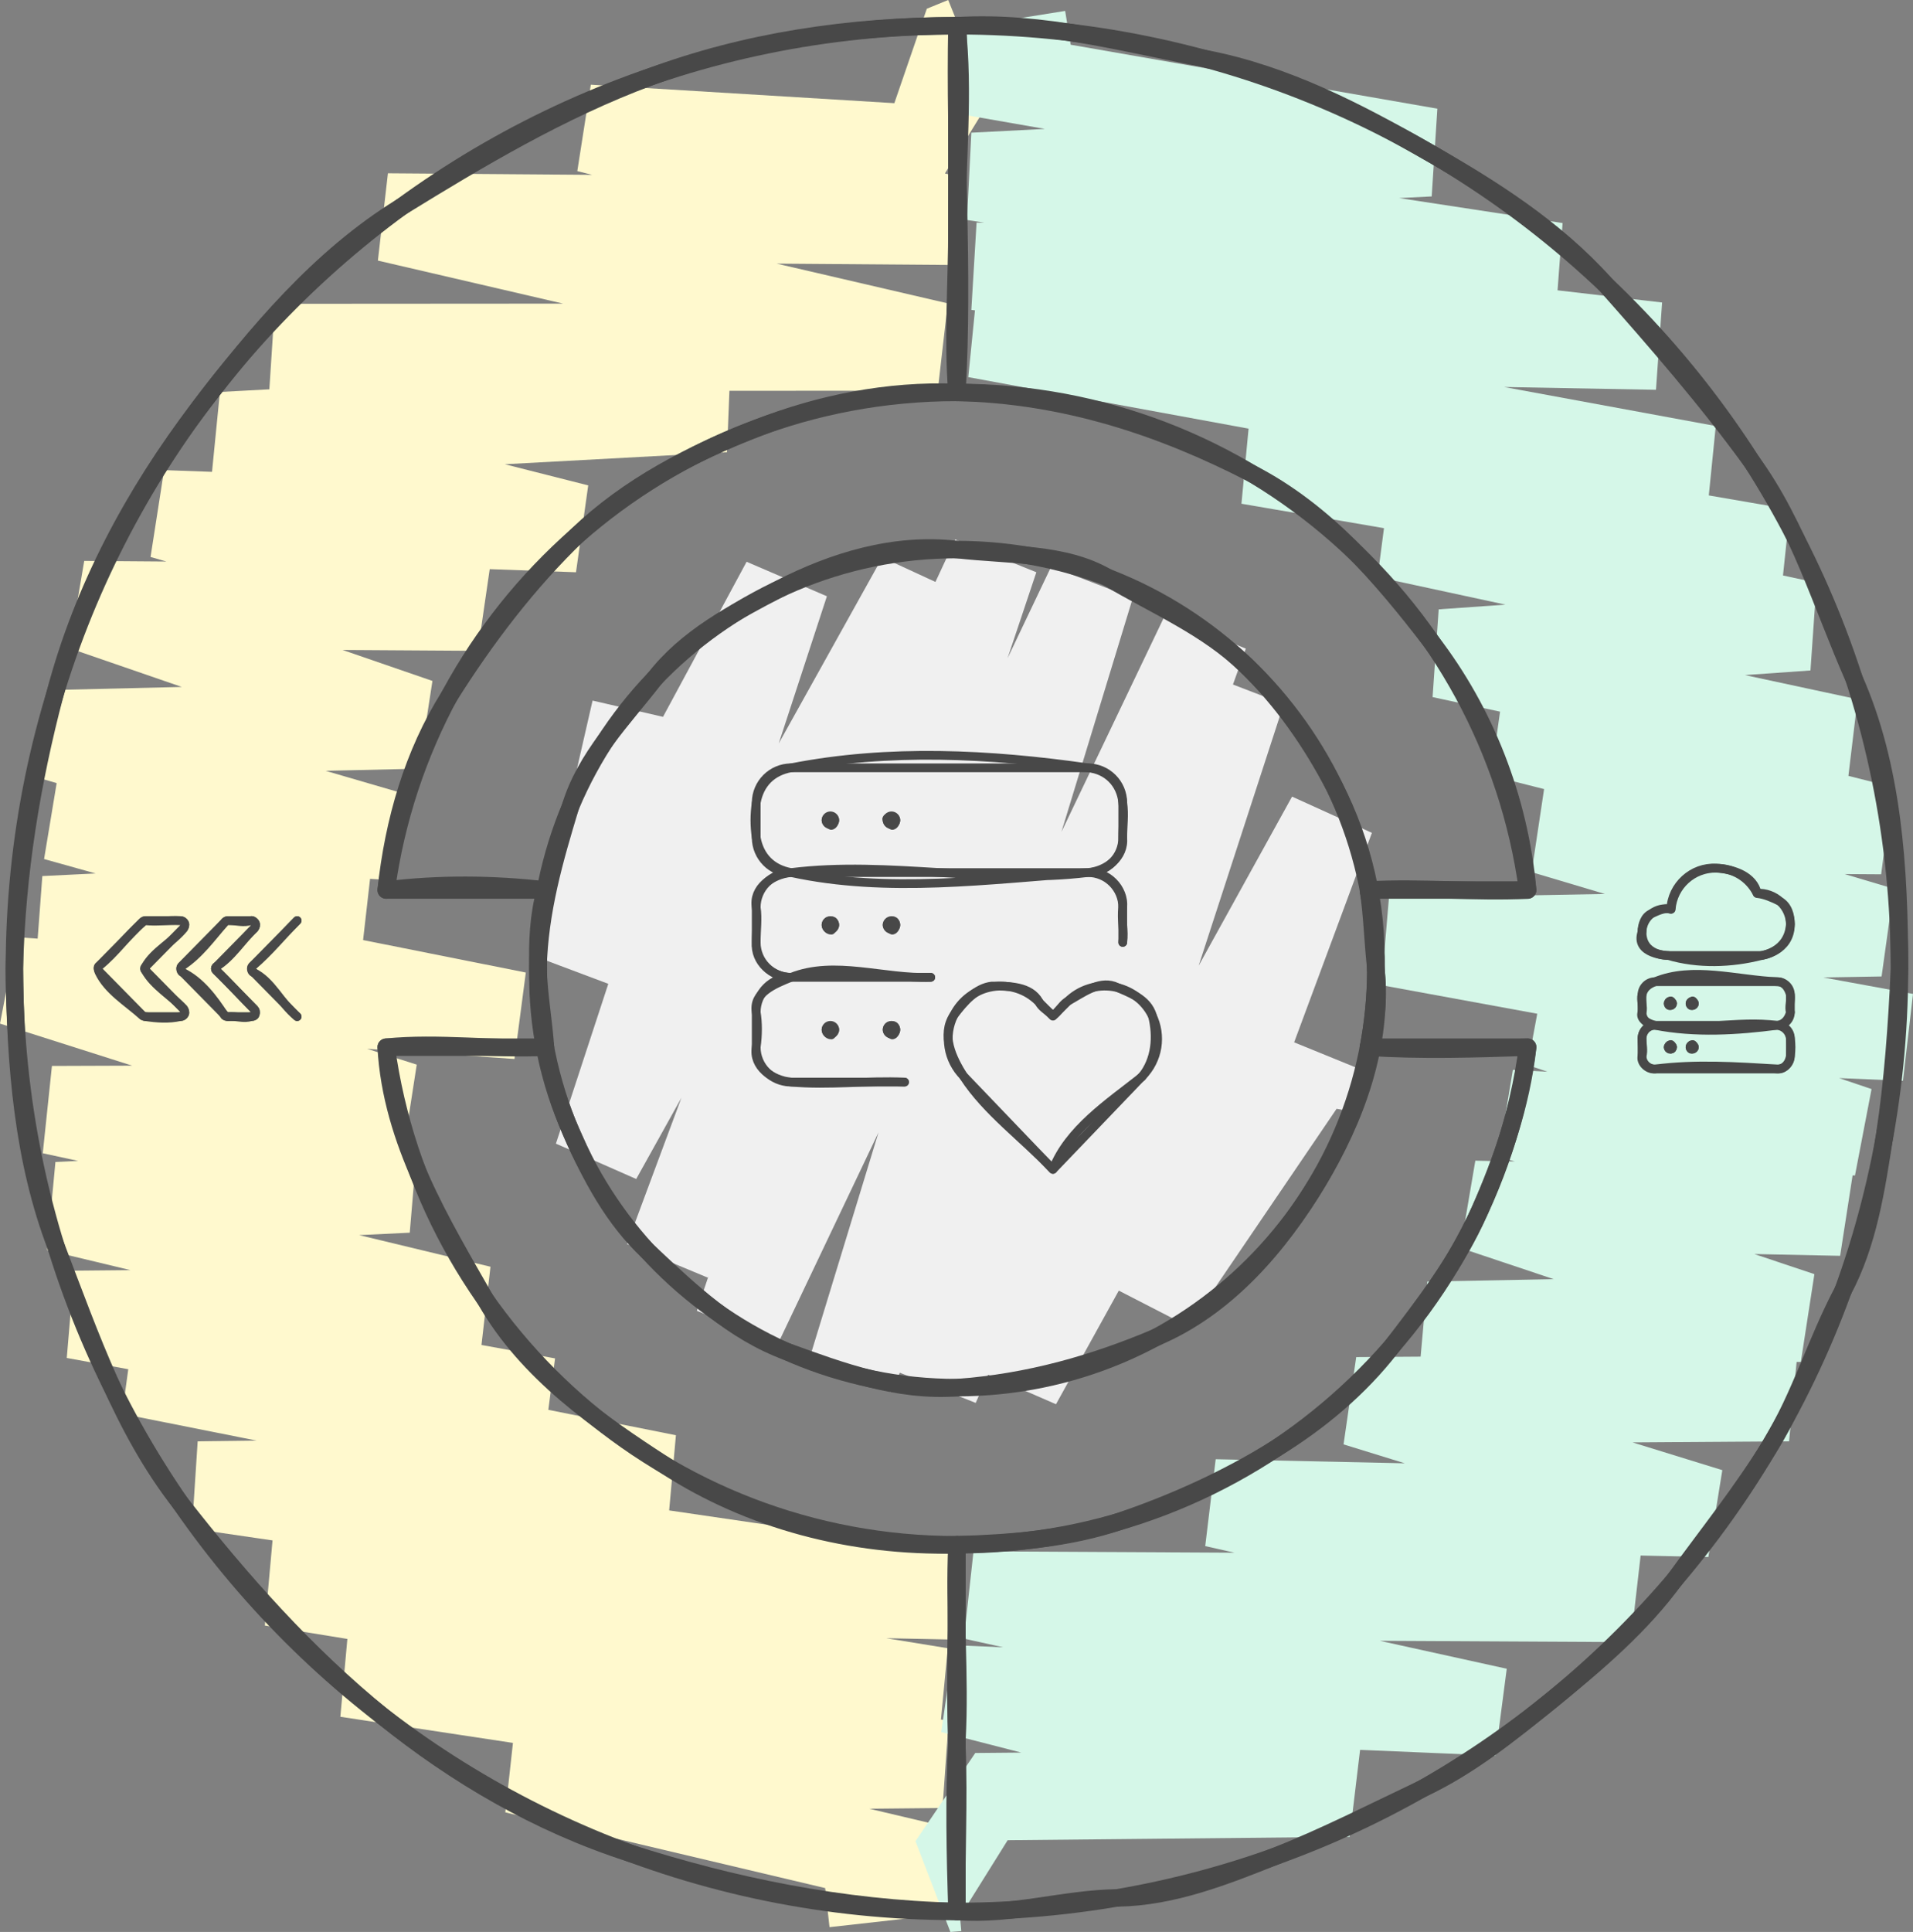
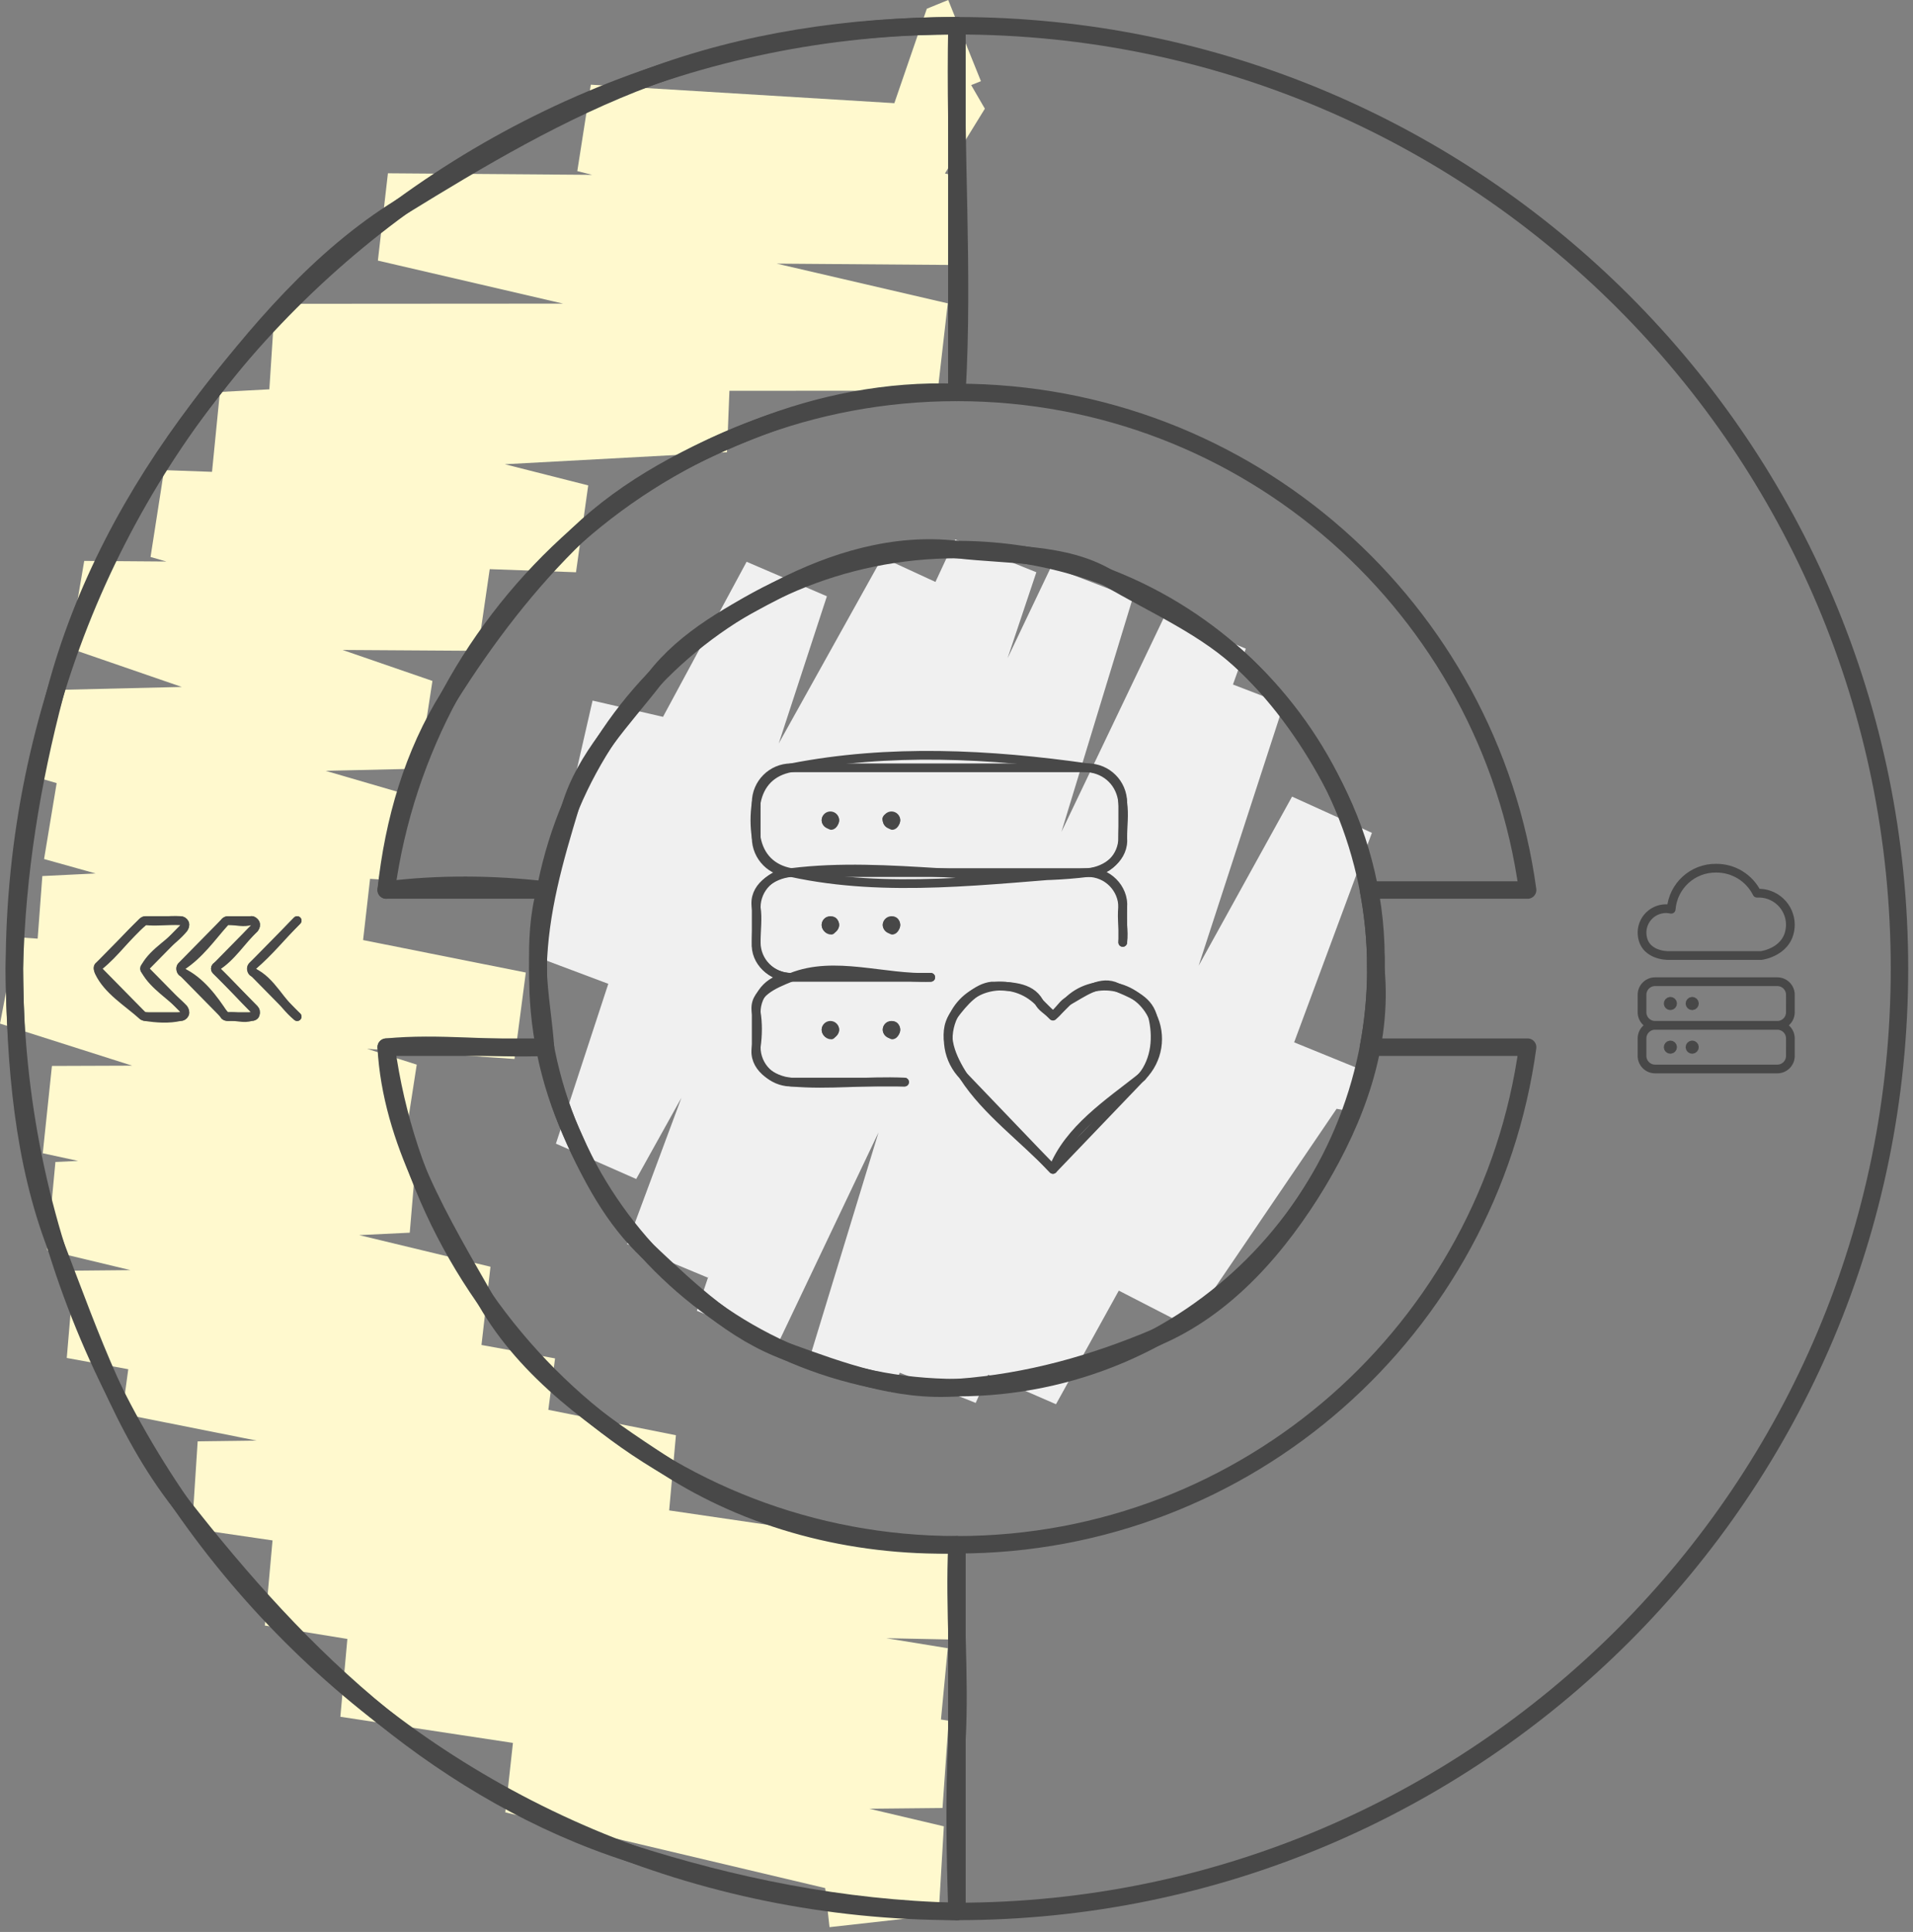
<svg xmlns="http://www.w3.org/2000/svg" xmlns:ns1="http://sodipodi.sourceforge.net/DTD/sodipodi-0.dtd" xmlns:ns2="http://www.inkscape.org/namespaces/inkscape" width="438.4" height="442.6" viewBox="0 0 438.4 442.6" style="clip-rule:evenodd;fill:none;fill-rule:evenodd;stroke:none;stroke-linecap:round;stroke-linejoin:round;stroke-miterlimit:1.5" version="1.1" id="svg698" ns1:docname="reliable.svg" ns2:version="1.2.2 (b0a8486541, 2022-12-01)">
  <rect x="0" y="0" width="438.4" height="442.6" fill="#808080" stroke="none" />
  <defs id="defs702" />
  <ns1:namedview id="namedview700" pagecolor="#ffffff" bordercolor="#666666" borderopacity="1.0" ns2:showpageshadow="2" ns2:pageopacity="0.0" ns2:pagecheckerboard="0" ns2:deskcolor="#d1d1d1" showgrid="false" ns2:zoom="1.5023202" ns2:cx="369.76139" ns2:cy="308.52278" ns2:window-width="3838" ns2:window-height="2110" ns2:window-x="2560" ns2:window-y="24" ns2:window-maximized="1" ns2:current-layer="svg698" />
  <g id="g-root-1_13z8u3z11i47if-fill" data-item-order="0" transform="translate(376,292)" style="isolation:isolate;mix-blend-mode:normal" />
  <g id="g-root-1_ddkrjj11ib8jy-fill" data-item-order="0" transform="translate(226,316)" style="isolation:isolate;mix-blend-mode:normal" />
  <g id="g-root-serv_1qa3aen11i2sjy-fill" data-item-order="0" transform="translate(574,316)" style="isolation:isolate;mix-blend-mode:normal" />
  <g id="g-root-tf_18it9wv11i2ux3-stroke" data-item-order="-525096" transform="translate(-8,-8)" style="isolation:isolate;mix-blend-mode:normal" />
  <g id="g1767" transform="translate(-214.7,-128.1)">
    <g id="g-root-2.cu_sy_v983n311hvtvs-fill" data-item-order="-186618" transform="translate(208,124)" style="isolation:isolate;mix-blend-mode:normal">
      <g id="2.cu_sy_v983n311hvtvs-fill" stroke="none" fill="#fff9ce">
        <g id="g628">
          <path d="m 224,4.1 -4.9,2 -8.6,25 21,-8.4 z m -13.5,27 10,17.2 11.9,-19.3 -13.3,-22.9 z m 21.9,-2.1 -90.3,-5.5 -3.1,19.8 81.5,5 z m -93.4,14.3 85.5,21.5 2.6,-20 -85,-21.3 z m 88.1,1.5 -131.5,-1 -2.3,20 131.2,1 z m -133.8,19 128.3,29.8 2.3,-20 L 95.6,43.8 Z m 130.6,9.8 -154.2,0.1 -1.3,20 153.2,-0.1 z m -155.5,20.1 104.9,14 0.8,-20.1 L 69.7,73.7 Z m 105.7,-6.1 -117,6.3 -2,20.2 118.2,-6.4 z m -119,26.5 83.6,21.1 2.8,-19.9 -84.4,-21.4 z m 86.4,1.2 -97.2,-3.5 -3.1,19.9 97.5,3.5 z m -100.3,16.4 75,21.5 2.9,-19.9 -74.8,-21.5 z m 77.9,1.6 -93.1,-0.7 -3.4,20 93.6,0.6 z m -96.5,19.3 80.1,27.6 3.1,-20.1 -79.8,-27.5 z m 83.2,7.5 -87.9,2.1 -2.7,20 87.5,-2 z m -90.6,22.1 80.6,23.5 3.4,-19.8 -81.3,-23.7 z m 84,3.7 -79.1,-4.9 -3.3,19.9 79,4.8 z m -82.4,15 72.9,20.4 2.3,-20.2 -71.9,-20.1 z m 75.2,0.2 -75.6,3.7 -1.5,20.1 74.8,-3.6 z m -77.1,23.8 109.7,21.8 2.6,-19.8 -110.8,-22.1 z m 112.3,2 -116.7,-8.1 -3.8,19.8 117.9,8.1 z m -120.5,11.7 92.4,29.4 3.1,-20 -91.7,-29.2 z m 95.5,9.4 -83.6,0.3 -2.1,20 82.6,-0.3 z m -85.7,20.3 84.1,18.2 1.7,-20.1 -83.7,-18.1 z m 85.8,-1.9 -82.9,3.9 -1.9,20.2 83.1,-4 z m -84.8,24.1 99.3,23.8 2.3,-20 -99.7,-24 z m 101.6,3.8 -95.4,0.9 -1.7,20 94.8,-0.9 z m -97.1,20.9 109.3,20 2.6,-19.9 -110.2,-20.1 z m 111.9,0.1 -96.5,-7.1 -2.7,19.8 96.6,7.2 z m -99.2,12.7 125.1,24.9 1.8,-20 -124.2,-24.7 z m 126.9,4.9 -109.6,1.4 -1.3,20 109.1,-1.4 z m -110.9,21.4 173.7,25.4 1.7,-19.9 -174.1,-25.5 z m 175.4,5.5 -156.9,-3.3 -1.8,20 157,3.2 z m -158.7,16.7 154.6,25.1 1.9,-19.9 -154.7,-25.2 z m 156.5,5.2 -137.4,-4.3 -1.8,20 137.3,4.2 z m -139.2,15.7 138,20.9 1.4,-20 -137.6,-20.9 z m 139.4,0.9 -99.4,1 -2.2,20 100.2,-1 z m -101.6,21 99.3,23.5 1.2,-20.3 -98.3,-23.2 z m 100.5,3.2 -28.4,3.3 2.2,19.8 25,-2.8 z" fill-rule="nonzero" id="path626" />
        </g>
      </g>
    </g>
    <g id="g-root-1.cu_sy_hye2cv11hvsax-fill" data-item-order="-186614" transform="translate(424,124)" style="isolation:isolate;mix-blend-mode:normal">
      <g id="1.cu_sy_hye2cv11hvsax-fill" stroke="none" fill="#d5f7e8">
        <g id="g634">
-           <path d="m 11,446.5 -2.5,0.2 13.3,-21.3 -12.6,1.1 z m 10.8,-21.1 -7.6,-19.7 -13.7,20.2 8,20.8 z m -21.3,0.5 99.5,-1 2.4,-20 -88.2,0.8 z M 102.4,404.9 9.3,381 l -2.9,19.9 93.6,24 z m -96,-4 127,5.4 2.6,-19.9 L 9.3,381 Z M 136,386.4 13.8,359.5 l -2.2,20 121.8,26.8 z m -124.4,-6.9 152.8,0.8 2.3,-20 -152.9,-0.8 z m 155.1,-19.2 -97.4,-21.9 -2.4,19.9 97.5,22 z m -99.8,-2 115.3,2.5 3.2,-19.9 -116.1,-2.5 z m 118.5,-17.4 -83.9,-25.9 -2.9,20 83.6,25.8 z m -86.8,-5.9 102.1,-0.7 1.9,-20 -101.1,0.7 z m 104,-20.7 -84.8,-16.6 -1.8,20.1 84.7,16.5 z m -86.6,3.5 87.4,-1.7 3.1,-20.1 -88.7,1.7 z m 90.5,-21.8 -77.7,-26 -3.4,20 78,26.1 z m -81.1,-6 87,1.8 3.1,-20 -86.7,-1.8 z m 90.1,-18.2 -78.1,-22.6 -3.3,19.9 78.3,22.7 z m -81.4,-2.7 81.7,4.3 3.8,-19.8 -82.2,-4.4 z m 85.5,-15.5 -75.1,-25.4 -3.7,19.9 75,25.3 z m -78.8,-5.5 86,3.6 2.3,-19.9 -84.6,-3.6 z m 88.3,-16.3 -120.1,-22 -1.7,20 119.5,21.9 z m -121.8,-2 114.6,-2 2.8,-20.1 -115.7,2.1 z m 117.4,-22.1 -80,-23.8 -3,20 80.2,23.9 z m -83,-3.8 80.1,0.5 2.6,-20 -79.7,-0.5 z m 82.7,-19.5 -89.2,-22.5 -2.8,19.9 89.4,22.6 z m -92,-2.6 81.6,2.5 2.4,-20 -81.2,-2.4 z m 84,-17.5 -96,-20.6 -1.4,20.1 95,20.5 z m -97.4,-0.5 86.6,-6.1 1.4,-20.1 -86.6,6.1 z m 88,-26.2 -98,-21.2 -2.6,19.9 99.2,21.4 z m -100.6,-1.3 92.4,4.4 2.1,-19.9 -91.9,-4.4 z m 94.5,-15.5 -123.8,-21.3 -1.9,20 123.6,21.2 z m -125.7,-1.3 106.7,2.1 2,-19.9 L 77.1,99.5 Z M 183.9,101.7 14.6,70.5 l -2,20 169.3,31.1 z M 12.6,90.5 l 157.6,2.9 1.4,-20 L 14.6,70.5 Z M 171.6,73.4 14.5,55.1 l -1.2,20 156.9,18.3 z m -158.3,1.7 134,0.1 1.5,-20 L 14.5,55.1 Z M 148.8,55.2 13.3,34.5 l -1,20 135,20.7 z M 12.3,54.5 118.8,49.1 120.1,29 13.3,34.5 Z M 120.1,29 12.3,10.2 l -0.1,20.3 106.6,18.6 z m -107.9,1.5 25.8,-4.2 -3.2,-19.7 -22.5,3.6 z" fill-rule="nonzero" id="path632" />
-         </g>
+           </g>
      </g>
    </g>
    <g id="g-root-0.cu_sy_dikk8f11hvt36-fill" data-item-order="-186610" transform="translate(328,244)" style="isolation:isolate;mix-blend-mode:normal">
      <g id="0.cu_sy_dikk8f11hvt36-fill" stroke="none" fill="#f0f0f0">
        <g id="g640">
          <path d="m 197.3,138.9 1.7,-9.6 -18.9,-7.7 -2.5,13.7 z m -17.2,-17.3 -38.9,57.2 17.9,9.2 39.9,-58.7 z m -21,66.4 42,-113.1 -18.3,-8.3 -41.6,112.2 z m 23.7,-121.4 -72.5,131.2 18.4,8 72.4,-130.9 z M 128.7,205.8 180.9,45.4 162.2,38.2 110.3,197.8 Z M 162.2,38.2 91.7,198.1 110.3,205.5 180.9,45.4 Z M 110.3,205.5 172.2,32.7 153.7,25 91.7,198.1 Z M 153.7,25 72.1,195.7 90.8,203 172.2,32.7 Z M 90.8,203 146.3,21.1 127.6,13.9 72.1,195.7 Z M 127.6,13.9 46.4,184.4 65,191.9 146.3,21.1 Z M 65,191.9 124.2,15.2 105.6,7.7 46.4,184.4 Z M 105.6,7.7 30.4,169.1 48.9,176.8 124.2,15.2 Z M 48.9,176.8 107.1,20.2 88.9,11.8 30.4,169.1 Z m 40,-165 -74.8,134.3 18.4,8.1 74.6,-134 z M 32.5,154.2 76.2,20.7 57.8,12.8 14.1,146.1 Z M 57.8,12.8 9.1,103.1 28,110.2 76.2,20.7 Z M 28,110.2 42,49.1 22.5,44.6 9.1,103.1 Z" fill-rule="nonzero" id="path638" />
        </g>
      </g>
    </g>
    <g id="g-root-2.cu_sy_v983n311hvtvs-stroke" data-item-order="-186618" transform="translate(208,124)" style="isolation:isolate;mix-blend-mode:normal">
      <g id="2.cu_sy_v983n311hvtvs-stroke" fill="none" stroke-linecap="round" stroke-linejoin="round" stroke-miterlimit="4" stroke="#484848" stroke-width="4">
        <g id="g652">
          <path d="m 10,226 c 0.2,22.2 2,44.1 9.6,63.8 7.9,20.6 15.1,41.6 28.4,58.6 13.9,17.8 28.9,34.7 46.4,48.9 16.7,13.5 35.7,24.6 56.5,31.3 23.7,7.6 48.7,12.8 75.1,13.4 -0.4,-13.1 -0.7,-26.2 0,-39.3 0.8,-14.9 -0.7,-29.8 0,-44.7 -24.3,0.6 -47.6,-5.7 -66.6,-18 -15.9,-10.3 -31.9,-21.5 -41.3,-37.9 -10.2,-17.9 -21.7,-36.5 -22.9,-58.1 12.1,-1.2 24.3,0.6 36.5,0 -0.4,-5.9 -1.5,-11.9 -1.7,-18 -0.2,-6.1 0.1,-12.3 1.7,-18 -12.1,-1.4 -24.4,-1.5 -36.5,0 1.7,-15.9 6.2,-31.3 14.4,-44.3 8.5,-13.5 18.1,-26.1 29.5,-37.1 11.6,-11.1 26.1,-18.6 41.3,-24.5 14.1,-5.5 29.6,-8.7 45.6,-8.1 1.6,-27.9 -0.6,-56 0,-84 -24.7,0 -48.6,3.6 -70.5,11.8 -20.4,7.6 -38.8,18.6 -57,29.8 -18.6,11.5 -33,28.7 -46.3,46.1 -14.7,19.3 -26.6,41.3 -32.9,65.4 -5.3,20.1 -8.8,41 -9.3,62.9" id="path648" />
          <path d="m 10,226 c 0,119.293 96.707,216 216.001,216 L 226,358 C 159.204,358 103.996,308.386 95.217,244 h 36.468 C 130.579,238.17 130,232.153 130,226.001 c 0,-6.153 0.579,-12.17 1.685,-18.001 H 95.217 C 103.996,143.614 159.204,94 226,94 l -3e-4,-84 C 106.706,10 10,106.707 10,226 Z" id="path650" />
        </g>
      </g>
    </g>
    <g id="g-root-1.cu_sy_hye2cv11hvsax-stroke" data-item-order="-186614" transform="translate(424,124)" style="isolation:isolate;mix-blend-mode:normal">
      <g id="1.cu_sy_hye2cv11hvsax-stroke" fill="none" stroke-linecap="round" stroke-linejoin="round" stroke-miterlimit="4" stroke="#484848" stroke-width="4">
        <g id="g660">
-           <path d="m 226,226 c -0.6,13 -1.5,25.8 -3.4,38.2 -1.9,12.4 -3.8,24.9 -9.6,35.7 -6.1,11.5 -9.7,24 -16.4,35 -6.6,10.8 -14.5,20.6 -21.9,30.8 -7.8,10.8 -18.1,19.5 -28.4,27.9 -9.4,7.6 -18.9,15.3 -29.9,20.4 -11,5.2 -21.9,10.8 -33.3,15.3 -11.5,4.6 -23.6,9.4 -36.2,9.6 -12.2,0.1 -24.4,4.1 -36.9,3.1 -0.2,-12.6 0.5,-25.2 0,-37.8 -0.6,-15.4 0.1,-30.8 0,-46.2 12.9,-0.4 25.5,-1.4 37.1,-5.3 12.7,-4.3 24.8,-9.8 35.9,-16.7 10.1,-6.2 19.3,-13.9 26.5,-23.2 7.5,-9.8 15.2,-19.7 20.2,-31.1 5.2,-11.8 9.6,-24.3 11.1,-37.7 -12.2,0.4 -24.3,0.8 -36.5,0 2,-5.6 2.4,-11.9 1.7,-18 -0.7,-6.1 -0.8,-12.1 -1.7,-18 12.2,-0.7 24.3,0.6 36.5,0 -1.9,-21 -9.8,-40.9 -22.1,-56.9 -11.6,-15.1 -24.3,-29.9 -41.3,-38.6 -20.4,-10.5 -42.8,-18 -67.4,-18.5 -1,-12.6 0,-25.3 0,-38 0,-15.3 1.7,-30.7 0,-46 19.8,-1.2 38.6,4.1 57.2,7.6 18.1,3.5 34.7,12.1 50.4,21.1 14.9,8.4 29.5,17.7 40.9,30.4 11.7,13.2 23.2,26.4 33.6,40.7 10.8,14.8 16,32.8 23.5,49.8 8.9,20.1 10.4,43.2 10.4,66.4" id="path656" />
          <path d="m 226,226 c 0,119.293 -96.707,216 -216,216 v -84 c 66.796,0 122.003,-49.613 130.783,-113.999 h -36.468 c 1.106,-5.83 1.685,-11.847 1.685,-17.999 0,-6.153 -0.579,-12.17 -1.685,-18.001 h 36.468 C 132.005,143.614 76.796,94 10,94 l 2e-4,-84 c 119.293,0 216,96.707 216,216 z" id="path658" />
        </g>
      </g>
    </g>
    <g id="g-root-0.cu_sy_dikk8f11hvt36-stroke" data-item-order="-186610" transform="translate(328,244)" style="isolation:isolate;mix-blend-mode:normal">
      <g id="0.cu_sy_dikk8f11hvt36-stroke" fill="none" stroke-linecap="round" stroke-linejoin="round" stroke-miterlimit="4" stroke="#484848" stroke-width="4">
        <g id="g668">
          <path d="m 202,106 c 1.7,17.7 -4.7,34.5 -13.2,48.7 -9,15 -21.1,29 -37.2,35.8 -14.2,6 -29.1,10.3 -45.6,11.5 -13.8,1 -26.6,-3.8 -38.8,-8.2 C 54.7,189.3 44.9,179.9 35.3,170.9 27.3,163.5 22,153.5 17.6,143.4 12.5,132 9.7,119.3 10,106 10.3,92.9 13.8,80.9 17.4,69 20.8,57.6 29.5,48.9 36.7,39.6 43.9,30.2 54.9,24.4 65.5,18.9 77.6,12.7 91.6,8.3 106,10 c 12.1,1.4 24.6,0.6 34.5,6.4 11,6.5 22.7,11.4 31.7,20.1 8.3,8 15,17.6 20.4,28 6.3,12.4 9.8,26.6 9.4,41.5" id="path664" />
          <path d="m 202,106 c 0,53.019 -42.981,96 -96,96 -53.019,0 -96,-42.981 -96,-96 0,-53.019 42.981,-96 96,-96 53.019,0 96,42.981 96,96 z" id="path666" />
        </g>
      </g>
    </g>
    <g id="g-root-1_13z8u3z11i47if-stroke" data-item-order="0" transform="translate(376,292)" style="isolation:isolate;mix-blend-mode:normal">
      <g id="1_13z8u3z11i47if-stroke" fill="none" stroke-linecap="round" stroke-linejoin="round" stroke-miterlimit="4" stroke="#484848" stroke-width="2">
        <g id="g676">
          <path d="m 96,28 c 0.4,4.4 -3.6,7.6 -8,8 -22.8,1.6 -46,4.8 -68,0 -4.4,-0.8 -7.2,-3.6 -8,-8 -0.4,-2.8 -0.4,-5.2 0,-8 0.8,-4.4 3.6,-7.2 8,-8 22.4,-4.4 45.6,-3.2 68,0 4.4,0.4 7.6,3.6 8,8 0.4,2.8 0,5.2 0,8 M 20,60 c -4.4,0 -8.4,-3.6 -8,-8 0,-2.8 0.4,-5.6 0,-8 -0.8,-4.4 3.6,-7.6 8,-8 22.4,-2.8 45.6,2.8 68,0 4.4,-0.4 8.4,3.6 8,8 -0.4,2.8 0.4,5.2 0,8 M 29.2,23.2 C 28.4,23.2 28,23.6 28,24 c 0,0.4 0.4,0.8 1.2,1.2 C 29.6,25.2 30,24.4 30,24 30,23.6 29.6,23.2 29.2,23.2 m 14,0 C 42.4,23.2 41.6,23.6 42,24 c 0,0.4 0.4,0.8 1.2,1.2 C 43.6,25.2 44,24.4 44,24 44,23.6 43.6,23.2 43.2,23.2 m -14,24 C 28.4,46.8 28,47.6 28,48 c 0,0.4 0.4,1.2 1.2,1.2 C 29.6,48.8 30,48.4 30,48 30,47.6 29.6,46.8 29.2,47.2 m 14,0 C 42.4,47.2 42,47.6 42,48 c 0,0.4 0.4,0.8 1.2,1.2 C 43.6,49.2 44,48.4 44,48 44,47.6 43.6,46.8 43.2,47.2 M 46,84 c -8.8,-0.4 -17.2,0.8 -26,0 -4.4,-0.4 -8.8,-3.6 -8,-8 0.4,-2.8 0.4,-5.6 0,-8 -0.8,-4.4 4,-6.4 8,-8 10,-4 21.2,0.4 32,0 M 29.2,71.2 C 28.4,71.2 28,71.6 28,72 c 0,0.4 0.4,1.2 1.2,1.2 C 29.6,72.8 30,72.4 30,72 30,71.6 29.6,71.2 29.2,71.2 m 14,0 C 42.4,70.8 42,71.6 42,72 c 0,0.4 0.4,0.8 1.2,1.2 C 43.6,73.2 44,72.4 44,72 44,71.6 43.6,70.8 43.2,71.2 M 80,104 C 73.2,96.8 64.8,90.8 59.6,82.8 c -2.8,-4.4 -5.2,-9.6 -2.4,-14 C 59.6,65.6 62.4,62.4 66,62 c 4,0 8.8,0 10.8,3.6 0.4,1.2 2,2 3.2,3.2 C 81.2,68 82,66.4 83.2,65.6 86.8,63.6 90.4,60.8 94,62 c 3.6,1.6 7.6,2.8 8.8,6.8 1.2,4.8 0.8,10 -2.4,14 -7.6,6 -16.8,12 -20.4,21.2" id="path672" />
          <path d="m 96,28 c 0,4.418 -3.582,8 -8,8 H 20 c -4.418,0 -8,-3.582 -8,-8 v -8 c 0,-4.418 3.582,-8 8,-8 h 68 c 4.418,0 8,3.582 8,8 z M 20,60 c -4.418,0 -8,-3.582 -8,-8 v -8 c 0,-4.418 3.582,-8 8,-8 h 68 c 4.418,0 8,3.582 8,8 v 8 M 29,23 c -0.552,0 -1,0.448 -1,1 0,0.552 0.448,1 1,1 0.552,0 1,-0.448 1,-1 0,-0.552 -0.448,-1 -1,-1 v 0 m 14,0 c -0.552,0 -1,0.448 -1,1 0,0.552 0.448,1 1,1 0.552,0 1,-0.448 1,-1 0,-0.552 -0.448,-1 -1,-1 v 0 M 29,47 c -0.552,0 -1,0.448 -1,1 0,0.552 0.448,1 1,1 0.552,0 1,-0.448 1,-1 0,-0.552 -0.448,-1 -1,-1 v 0 m 14,0 c -0.552,0 -1,0.448 -1,1 0,0.552 0.448,1 1,1 0.552,0 1,-0.448 1,-1 0,-0.552 -0.448,-1 -1,-1 v 0 m 3,37 H 20 c -4.418,0 -8,-3.582 -8,-8 v -8 c 0,-4.418 3.582,-8 8,-8 H 52 M 29,71 c -0.552,0 -1,0.448 -1,1 0,0.552 0.448,1 1,1 0.552,0 1,-0.448 1,-1 0,-0.552 -0.448,-1 -1,-1 v 0 m 14,0 c -0.552,0 -1,0.448 -1,1 0,0.552 0.448,1 1,1 0.552,0 1,-0.448 1,-1 0,-0.552 -0.448,-1 -1,-1 v 0 M 80,104 59.548,82.66 C 55.866,78.977 54.952,73.351 57.28,68.692 h -4e-6 c 1.74,-3.479 5.047,-5.91 8.887,-6.533 3.84,-0.623 7.746,0.638 10.497,3.389 L 80,68.892 83.34,65.552 c 2.75,-2.751 6.655,-4.012 10.495,-3.389 3.84,0.623 7.146,3.054 8.885,6.533 v 0 c 2.328,4.659 1.414,10.285 -2.268,13.968 z" id="path674" />
        </g>
      </g>
    </g>
    <g id="g-root-1_ddkrjj11ib8jy-stroke" data-item-order="0" transform="translate(226,316)" style="isolation:isolate;mix-blend-mode:normal">
      <g id="1_ddkrjj11ib8jy-stroke" fill="none" stroke-linecap="round" stroke-linejoin="round" stroke-miterlimit="4" stroke="#484848" stroke-width="2">
        <g id="g684">
          <path d="m 30,45 c -2.6,0.6 -5.4,0.4 -8,0 -0.2,0 -0.4,-0.2 -0.6,-0.2 -3.6,-3.2 -8,-5.8 -10,-10 -0.2,-0.6 -0.4,-1.2 0,-1.4 C 15.2,30.4 17.8,26.4 21.4,23.4 21.6,23.2 21.8,23 22,23 c 2.6,0.4 5.4,-0.2 8,0 0.4,0 0.8,0.2 1,0.6 0.2,0.4 0,0.8 -0.2,1.2 C 28.2,28 24,30 22,33.6 21.8,33.8 21.8,34.2 22,34.4 24,38 28,40.2 30.8,43.2 31,43.6 31.2,44 31,44.4 30.8,44.8 30.4,45 30,45 m 16.2,0 C 44.6,45.6 42.8,44.8 41,45 c -0.2,0 -0.6,0 -0.8,-0.2 -2.6,-4 -5.6,-8 -9.8,-10 C 30,34.4 30,33.6 30.4,33.4 34.4,30.8 37.2,26.8 40.2,23.4 40.4,23 40.8,23 41,23 c 1.8,0 3.6,0.6 5.2,0 0.4,-0.2 0.8,0.4 1,0.6 0.2,0.4 0,0.8 -0.2,1.2 C 44,27.6 41.8,31.4 38.2,33.6 38,33.8 38,34.2 38.2,34.4 c 3,2.8 5.8,6 8.8,9 0.2,0.2 0.2,0.6 0.2,1 0,0.4 -0.4,0.6 -1,0.6 M 10,10 M 56.8,45 C 53,42 51,36.8 46.6,34.8 c -0.4,-0.4 -0.4,-1.2 0,-1.4 C 50.4,30.2 53.4,26.4 56.8,23" id="path680" />
          <path d="M 30.058,45 H 22.042 c -0.268,4.88e-4 -0.526,-0.107 -0.714,-0.298 l -9.84,-10 c -0.381,-0.389 -0.381,-1.011 0,-1.4 L 21.328,23.302 C 21.516,23.109 21.773,23.001 22.042,23 h 8.016 c 0.403,-7.36e-4 0.768,0.241 0.924,0.613 0.156,0.372 0.073,0.801 -0.21,1.089 L 21.972,33.65 c -0.192,0.194 -0.192,0.506 0,0.7 L 30.772,43.298 c 0.283,0.287 0.366,0.717 0.21,1.089 C 30.826,44.759 30.461,45.001 30.058,45 Z m 16.236,0 H 40.984 C 40.716,45 40.458,44.893 40.27,44.702 l -9.84,-10 c -0.381,-0.389 -0.381,-1.011 0,-1.4 L 40.27,23.302 c 0.188,-0.191 0.446,-0.298 0.714,-0.298 h 5.31 c 0.403,-7.37e-4 0.768,0.241 0.924,0.613 0.156,0.372 0.073,0.801 -0.21,1.089 L 38.208,33.654 c -0.192,0.194 -0.192,0.506 0,0.7 l 8.8,8.948 c 0.28,0.288 0.361,0.715 0.206,1.086 C 47.058,44.758 46.696,44.999 46.294,45 Z M 10,10 M 56.8,45 46.66,34.702 c -0.381,-0.389 -0.381,-1.011 0,-1.4 L 56.8,23" id="path682" />
        </g>
      </g>
    </g>
    <g id="g-root-serv_1qa3aen11i2sjy-stroke" data-item-order="0" transform="translate(574,316)" style="isolation:isolate;mix-blend-mode:normal">
      <g id="serv_1qa3aen11i2sjy-stroke" fill="none" stroke-linecap="round" stroke-linejoin="round" stroke-miterlimit="4" stroke="#484848" stroke-width="2">
        <g id="g692">
-           <path d="M 51,23.8 C 51,21.8 50.4,19.6 48.6,18.6 47,17.8 45.2,17 43.4,16.8 42.6,12.8 38,11.2 34,11 28.6,10.6 23.8,15 23.6,20.4 22,20 20.6,20.8 19.2,21.4 17.6,22 17,24 17,25.6 c -1.8,5.2 6,5.4 6,5.4 6.8,2 14.4,1.8 21.4,0 0,0 6.2,-0.8 6.6,-7.2 M 23.6,51.4 c -0.4,0 -0.4,0.4 -0.6,0.6 0,0.2 0.2,0.4 0.4,0.4 C 23.8,52.6 24,52.2 24,52 m 4.6,-0.6 c -0.4,0 -0.6,0.4 -0.6,0.6 0,0.2 0.2,0.6 0.4,0.4 0.4,0 0.6,-0.2 0.6,-0.4 m 22,2 c -0.2,1.6 -1.4,3.2 -3,3 -9.4,-0.6 -18.8,-1.2 -28,0 -1.6,0.2 -3.4,-1.4 -3,-3 0.4,-1.2 0,-2.6 0,-4 0,-1.6 1.4,-3.2 3,-3 9.2,1.4 18.8,-1.2 28,0 1.6,0.2 2.8,1.4 3,3 0.2,1.4 0.2,2.6 0,4 M 23.6,41.4 c -0.4,0 -0.6,0.4 -0.6,0.6 0,0.2 0.2,0.6 0.4,0.4 0.4,0 0.6,-0.2 0.6,-0.4 m 4.6,-0.6 C 28.2,41.6 28,41.8 28,42 c 0,0.2 0.2,0.6 0.4,0.4 0.4,0 0.6,-0.2 0.6,-0.4 m 22,2 c -0.4,1.6 -1.4,2.8 -3,3 -9.2,1.2 -18.8,1.8 -28,0 -1.6,-0.4 -3.6,-1.4 -3,-3 0.4,-1.2 -0.4,-2.8 0,-4 0.4,-1.6 1.4,-2.4 3,-3 8.6,-3.6 18.6,-0.4 28,0 1.6,0 2.6,1.4 3,3 0.2,1.4 -0.4,2.8 0,4" id="path688" />
          <path d="M 51,23.854 C 50.967,21.881 50.132,20.007 48.688,18.662 47.243,17.318 45.314,16.619 43.344,16.726 41.575,13.193 37.951,10.972 34,11 28.62,10.922 24.105,15.036 23.684,20.4 22.079,20.045 20.398,20.427 19.104,21.441 17.81,22.456 17.038,23.996 17,25.64 17,31.084 22.912,31 22.912,31 H 44.348 C 44.348,31 51,30.158 51,23.854 Z M 23.5,51.498 c -0.276,0 -0.5,0.223 -0.5,0.499 -3.66e-4,0.276 0.223,0.5 0.499,0.501 C 23.775,52.499 23.999,52.276 24,52 24.001,51.867 23.948,51.74 23.854,51.646 23.76,51.552 23.633,51.499 23.5,51.5 v 0 m 5,-0.002 c -0.276,0 -0.5,0.223 -0.5,0.499 -3.66e-4,0.276 0.223,0.5 0.499,0.501 C 28.775,52.499 28.999,52.276 29,52 29.001,51.867 28.948,51.74 28.854,51.646 28.76,51.552 28.633,51.499 28.5,51.5 v 0 M 51,54 c 0,1.657 -1.343,3 -3,3 H 20 c -1.657,0 -3,-1.343 -3,-3 v -4 c 0,-1.657 1.343,-3 3,-3 h 28 c 1.657,0 3,1.343 3,3 z M 23.5,41.498 c -0.276,0 -0.5,0.223 -0.5,0.499 -3.66e-4,0.276 0.223,0.5 0.499,0.501 C 23.775,42.499 23.999,42.276 24,42 24.001,41.867 23.948,41.74 23.854,41.646 23.76,41.552 23.633,41.499 23.5,41.5 v 0 m 5,-0.002 c -0.276,0 -0.5,0.223 -0.5,0.499 -3.66e-4,0.276 0.223,0.5 0.499,0.501 C 28.775,42.499 28.999,42.276 29,42 29.001,41.867 28.948,41.74 28.854,41.646 28.76,41.552 28.633,41.499 28.5,41.5 v 0 M 51,44 c 0,1.657 -1.343,3 -3,3 H 20 c -1.657,0 -3,-1.343 -3,-3 v -4 c 0,-1.657 1.343,-3 3,-3 h 28 c 1.657,0 3,1.343 3,3 z" id="path690" />
        </g>
      </g>
    </g>
  </g>
</svg>